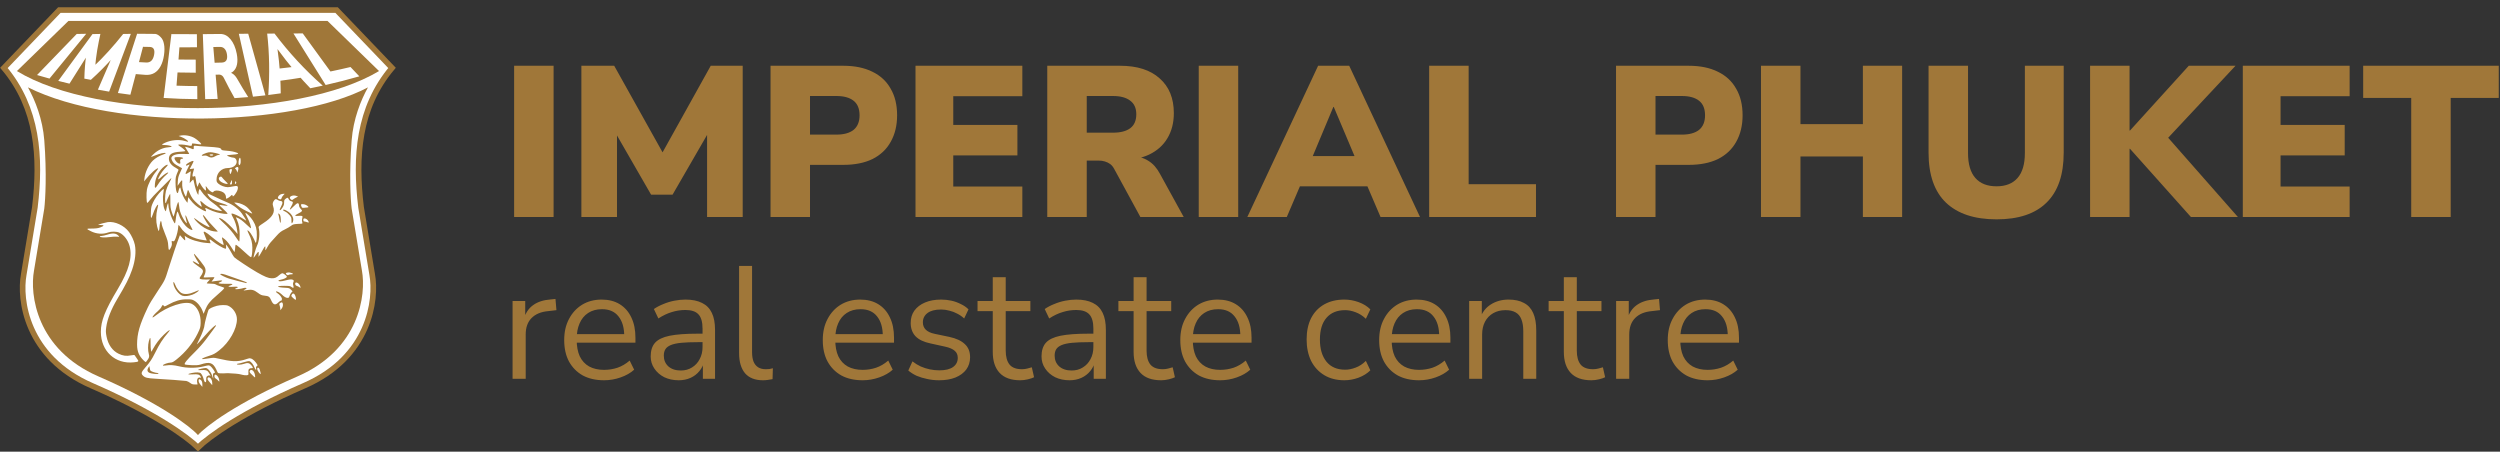
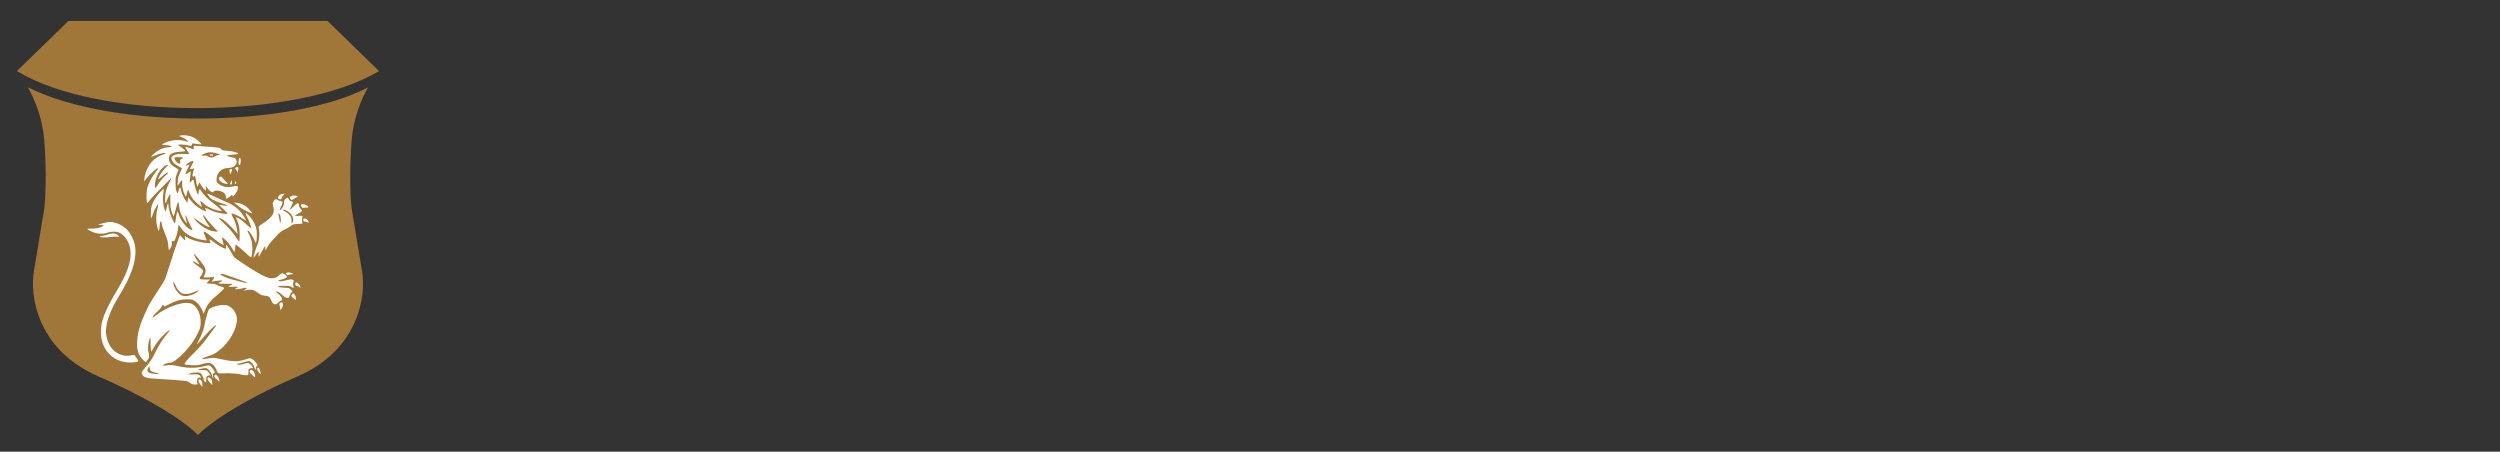
<svg xmlns="http://www.w3.org/2000/svg" width="6210" height="1122" viewBox="0 0 6210 1122" fill="none">
  <rect x="0" y="0" width="6210" height="1122" fill="#333333" stroke="none" />
-   <path d="M1277.1 539V163.34H1375.15V539H1277.1ZM1444.16 539V163.34H1525.69L1655.17 395.13H1636.52L1765.47 163.34H1844.87V539H1756.41V315.735H1767.6L1670.63 483.584H1617.34L1520.36 315.203H1532.62V539H1444.16ZM1914.03 539V163.34H2094.66C2123.08 163.34 2147.24 168.313 2167.13 178.26C2187.02 187.851 2202.12 201.883 2212.42 220.355C2223.08 238.472 2228.41 260.497 2228.41 286.429C2228.41 311.65 2223.08 333.675 2212.42 352.502C2202.12 370.974 2187.02 385.184 2167.13 395.13C2147.24 404.722 2123.08 409.517 2094.66 409.517H2012.07V539H1914.03ZM2012.07 334.385H2077.61C2096.08 334.385 2110.29 330.478 2120.24 322.663C2130.19 314.492 2135.16 302.414 2135.16 286.429C2135.16 270.088 2130.19 258.01 2120.24 250.195C2110.29 242.38 2096.08 238.472 2077.61 238.472H2012.07V334.385ZM2274.12 539V163.34H2539.48V239.005H2367.9V310.407H2527.22V386.072H2367.9V463.335H2539.48V539H2274.12ZM2601.42 539V163.34H2782.06C2824.69 163.34 2857.55 173.82 2880.64 194.778C2904.08 215.382 2915.81 244.156 2915.81 281.1C2915.81 304.901 2910.48 325.682 2899.82 343.444C2889.52 360.85 2874.42 374.349 2854.53 383.94C2834.99 393.176 2810.83 397.795 2782.06 397.795L2786.32 388.203H2811.9C2827.18 388.203 2840.67 391.933 2852.4 399.393C2864.12 406.498 2873.89 417.51 2881.7 432.43L2940.32 539H2832.68L2767.67 419.641C2764.83 414.313 2761.46 410.228 2757.55 407.386C2753.64 404.544 2749.2 402.413 2744.23 400.992C2739.61 399.571 2734.46 398.86 2728.78 398.86H2699.47V539H2601.42ZM2699.47 329.59H2764.48C2783.3 329.59 2797.69 325.86 2807.64 318.4C2817.58 310.94 2822.56 299.395 2822.56 283.764C2822.56 268.845 2817.58 257.655 2807.64 250.195C2797.69 242.38 2783.3 238.472 2764.48 238.472H2699.47V329.59ZM2977.65 539V163.34H3075.69V539H2977.65ZM3098.35 539L3274.19 163.34H3351.45L3527.29 539H3429.25L3385.02 435.627L3422.32 462.802H3202.79L3240.62 435.627L3196.39 539H3098.35ZM3312.02 265.647L3250.21 413.247L3235.29 387.67H3390.35L3375.43 413.247L3313.09 265.647H3312.02ZM3550.04 539V163.34H3648.09V457.474H3815.4V539H3550.04ZM4014.21 539V163.34H4194.84C4223.26 163.34 4247.42 168.313 4267.31 178.26C4287.2 187.851 4302.3 201.883 4312.6 220.355C4323.26 238.472 4328.59 260.497 4328.59 286.429C4328.59 311.65 4323.26 333.675 4312.6 352.502C4302.3 370.974 4287.2 385.184 4267.31 395.13C4247.42 404.722 4223.26 409.517 4194.84 409.517H4112.25V539H4014.21ZM4112.25 334.385H4177.79C4196.27 334.385 4210.47 330.478 4220.42 322.663C4230.37 314.492 4235.34 302.414 4235.34 286.429C4235.34 270.088 4230.37 258.01 4220.42 250.195C4210.47 242.38 4196.27 238.472 4177.79 238.472H4112.25V334.385ZM4374.3 539V163.34H4472.34V308.276H4627.4V163.34H4724.91V539H4627.4V388.736H4472.34V539H4374.3ZM4959.44 544.861C4904.73 544.861 4862.82 531.007 4833.69 503.299C4804.91 475.591 4790.53 434.206 4790.53 379.145V163.34H4888.57V380.21C4888.57 407.563 4894.61 428.167 4906.69 442.021C4918.77 455.875 4936.35 462.802 4959.44 462.802C4982.17 462.802 4999.58 455.875 5011.66 442.021C5023.74 428.167 5029.78 407.563 5029.78 380.21V163.34H5126.22V379.145C5126.22 434.206 5112.01 475.591 5083.59 503.299C5055.53 531.007 5014.15 544.861 4959.44 544.861ZM5191.79 539V163.34H5289.83V324.261H5290.9L5436.9 163.34H5553.06L5367.63 361.561V321.597L5558.92 539H5442.23L5290.9 369.553H5289.83V539H5191.79ZM5571.13 539V163.34H5836.49V239.005H5664.91V310.407H5824.24V386.072H5664.91V463.335H5836.49V539H5571.13ZM5989.49 539V243.268H5870.14V163.34H6206.9V243.268H6087.54V539H5989.49Z" fill="#A07739" />
-   <path d="M1273.22 941V747.742H1304.64V793.472H1300.66C1305.17 777.831 1312.99 766.034 1324.12 758.081C1335.25 749.863 1349.97 745.091 1368.26 743.766L1379.79 742.573L1382.18 770.408L1361.9 772.794C1343.87 774.385 1329.95 780.217 1320.14 790.291C1310.6 800.099 1305.83 813.619 1305.83 830.851V941H1273.22ZM1500.49 944.579C1480.08 944.579 1462.45 940.602 1447.61 932.649C1433.03 924.431 1421.63 912.899 1413.41 898.054C1405.46 883.208 1401.48 865.447 1401.48 844.769C1401.48 824.621 1405.46 807.125 1413.41 792.279C1421.36 777.168 1432.23 765.371 1446.02 756.888C1460.07 748.405 1476.24 744.163 1494.53 744.163C1512.03 744.163 1527 748.007 1539.46 755.695C1551.92 763.383 1561.47 774.252 1568.09 788.302C1574.99 802.353 1578.43 819.187 1578.43 838.804V851.131H1426.13V830.056H1556.96L1550.6 835.225C1550.6 814.017 1545.83 797.581 1536.28 785.917C1527 773.987 1513.35 768.022 1495.32 768.022C1481.8 768.022 1470.27 771.203 1460.73 777.566C1451.45 783.663 1444.43 792.279 1439.65 803.413C1434.88 814.282 1432.5 827.007 1432.5 841.588V843.973C1432.5 860.145 1435.01 873.797 1440.05 884.931C1445.35 896.066 1453.17 904.549 1463.51 910.381C1473.85 915.948 1486.18 918.732 1500.49 918.732C1511.89 918.732 1522.89 917.008 1533.5 913.562C1544.37 909.851 1554.57 903.886 1564.12 895.668L1575.25 918.334C1566.5 926.287 1555.37 932.649 1541.85 937.421C1528.33 942.193 1514.54 944.579 1500.49 944.579ZM1685.89 944.579C1672.63 944.579 1660.7 942.06 1650.1 937.024C1639.76 931.722 1631.54 924.564 1625.45 915.55C1619.35 906.537 1616.3 896.463 1616.3 885.329C1616.3 871.014 1619.88 859.747 1627.04 851.529C1634.46 843.311 1646.52 837.478 1663.22 834.032C1680.19 830.586 1703.25 828.863 1732.41 828.863H1750.31V849.938H1732.81C1716.64 849.938 1703.12 850.468 1692.25 851.529C1681.38 852.589 1672.77 854.445 1666.4 857.096C1660.04 859.747 1655.53 863.193 1652.88 867.435C1650.23 871.676 1648.91 876.978 1648.91 883.341C1648.91 894.21 1652.62 903.091 1660.04 909.983C1667.73 916.876 1678.07 920.322 1691.06 920.322C1701.66 920.322 1710.94 917.804 1718.89 912.767C1727.11 907.73 1733.47 900.837 1737.98 892.089C1742.75 883.341 1745.14 873.267 1745.14 861.868V816.536C1745.14 800.099 1741.82 788.302 1735.2 781.145C1728.57 773.722 1717.7 770.011 1702.59 770.011C1690.93 770.011 1679.66 771.734 1668.79 775.18C1657.92 778.361 1646.79 783.663 1635.39 791.086L1624.25 767.625C1631.15 762.853 1638.97 758.744 1647.71 755.297C1656.46 751.586 1665.61 748.803 1675.15 746.947C1684.7 745.091 1693.84 744.163 1702.59 744.163C1719.29 744.163 1733.08 746.947 1743.95 752.514C1754.81 757.816 1762.9 766.034 1768.2 777.168C1773.5 788.037 1776.16 802.088 1776.16 819.319V941H1745.93V896.066H1749.51C1747.39 906.139 1743.28 914.755 1737.19 921.913C1731.35 929.071 1724.06 934.638 1715.31 938.614C1706.57 942.591 1696.76 944.579 1685.89 944.579ZM1895.16 944.579C1875.54 944.579 1860.7 938.747 1850.62 927.082C1840.82 915.418 1835.91 898.717 1835.91 876.978V660.657H1868.12V874.592C1868.12 883.871 1869.31 891.691 1871.7 898.054C1874.35 904.416 1878.2 909.188 1883.23 912.369C1888.27 915.55 1894.5 917.141 1901.92 917.141C1905.1 917.141 1908.15 917.008 1911.07 916.743C1914.25 916.213 1917.16 915.55 1919.82 914.755L1919.02 941.795C1914.78 942.591 1910.67 943.253 1906.69 943.784C1902.98 944.314 1899.14 944.579 1895.16 944.579ZM2142.79 944.579C2122.38 944.579 2104.75 940.602 2089.9 932.649C2075.32 924.431 2063.92 912.899 2055.71 898.054C2047.75 883.208 2043.78 865.447 2043.78 844.769C2043.78 824.621 2047.75 807.125 2055.71 792.279C2063.66 777.168 2074.53 765.371 2088.31 756.888C2102.36 748.405 2118.54 744.163 2136.83 744.163C2154.32 744.163 2169.3 748.007 2181.76 755.695C2194.22 763.383 2203.76 774.252 2210.39 788.302C2217.28 802.353 2220.73 819.187 2220.73 838.804V851.131H2068.43V830.056H2199.26L2192.9 835.225C2192.9 814.017 2188.12 797.581 2178.58 785.917C2169.3 773.987 2155.65 768.022 2137.62 768.022C2124.1 768.022 2112.57 771.203 2103.03 777.566C2093.75 783.663 2086.72 792.279 2081.95 803.413C2077.18 814.282 2074.79 827.007 2074.79 841.588V843.973C2074.79 860.145 2077.31 873.797 2082.35 884.931C2087.65 896.066 2095.47 904.549 2105.81 910.381C2116.15 915.948 2128.48 918.732 2142.79 918.732C2154.19 918.732 2165.19 917.008 2175.8 913.562C2186.67 909.851 2196.87 903.886 2206.42 895.668L2217.55 918.334C2208.8 926.287 2197.67 932.649 2184.15 937.421C2170.63 942.193 2156.84 944.579 2142.79 944.579ZM2332.56 944.579C2322.49 944.579 2312.68 943.518 2303.13 941.398C2293.86 939.542 2285.11 936.891 2276.89 933.445C2268.94 929.733 2262.04 925.359 2256.21 920.322L2266.55 897.656C2272.91 902.693 2279.81 906.935 2287.23 910.381C2294.65 913.562 2302.21 915.948 2309.89 917.539C2317.58 919.129 2325.4 919.925 2333.36 919.925C2348.47 919.925 2359.87 917.141 2367.55 911.574C2375.24 906.007 2379.09 898.451 2379.09 888.908C2379.09 881.485 2376.57 875.653 2371.53 871.411C2366.49 866.905 2358.54 863.458 2347.67 861.072L2311.49 853.119C2294.78 849.673 2282.32 843.708 2274.11 835.225C2266.15 826.742 2262.18 815.74 2262.18 802.22C2262.18 790.291 2265.23 780.084 2271.32 771.601C2277.69 762.853 2286.57 756.093 2297.97 751.321C2309.36 746.549 2322.62 744.163 2337.73 744.163C2346.74 744.163 2355.36 745.091 2363.58 746.947C2371.8 748.803 2379.48 751.586 2386.64 755.297C2394.06 758.744 2400.43 763.118 2405.73 768.42L2394.99 791.086C2389.95 786.314 2384.26 782.338 2377.89 779.156C2371.53 775.71 2364.9 773.192 2358.01 771.601C2351.38 769.745 2344.62 768.818 2337.73 768.818C2322.88 768.818 2311.62 771.734 2303.93 777.566C2296.24 783.398 2292.4 791.086 2292.4 800.63C2292.4 808.052 2294.78 814.15 2299.56 818.921C2304.33 823.693 2311.75 827.14 2321.82 829.26L2358.01 836.816C2375.24 840.527 2388.1 846.492 2396.58 854.71C2405.33 862.663 2409.7 873.532 2409.7 887.317C2409.7 898.982 2406.52 909.188 2400.16 917.936C2393.8 926.42 2384.79 933.047 2373.12 937.819C2361.72 942.325 2348.2 944.579 2332.56 944.579ZM2534.39 944.579C2511.59 944.579 2494.5 938.482 2483.1 926.287C2471.7 914.092 2466 896.728 2466 874.195V772.794H2428.22V747.742H2466V688.492H2498.21V747.742H2559.44V772.794H2498.21V871.014C2498.21 886.124 2501.39 897.656 2507.75 905.609C2514.11 913.297 2524.45 917.141 2538.77 917.141C2543.01 917.141 2547.25 916.611 2551.49 915.55C2555.73 914.49 2559.58 913.43 2563.02 912.369L2568.59 937.024C2565.14 938.879 2560.11 940.602 2553.48 942.193C2546.85 943.784 2540.49 944.579 2534.39 944.579ZM2656.71 944.579C2643.46 944.579 2631.53 942.06 2620.93 937.024C2610.59 931.722 2602.37 924.564 2596.27 915.55C2590.17 906.537 2587.13 896.463 2587.13 885.329C2587.13 871.014 2590.7 859.747 2597.86 851.529C2605.28 843.311 2617.35 837.478 2634.05 834.032C2651.01 830.586 2674.08 828.863 2703.24 828.863H2721.13V849.938H2703.64C2687.47 849.938 2673.95 850.468 2663.08 851.529C2652.21 852.589 2643.59 854.445 2637.23 857.096C2630.87 859.747 2626.36 863.193 2623.71 867.435C2621.06 871.676 2619.73 876.978 2619.73 883.341C2619.73 894.21 2623.44 903.091 2630.87 909.983C2638.55 916.876 2648.89 920.322 2661.88 920.322C2672.49 920.322 2681.77 917.804 2689.72 912.767C2697.94 907.73 2704.3 900.837 2708.81 892.089C2713.58 883.341 2715.96 873.267 2715.96 861.868V816.536C2715.96 800.099 2712.65 788.302 2706.02 781.145C2699.39 773.722 2688.53 770.011 2673.42 770.011C2661.75 770.011 2650.48 771.734 2639.61 775.18C2628.75 778.361 2617.61 783.663 2606.21 791.086L2595.08 767.625C2601.97 762.853 2609.79 758.744 2618.54 755.297C2627.29 751.586 2636.43 748.803 2645.98 746.947C2655.52 745.091 2664.67 744.163 2673.42 744.163C2690.12 744.163 2703.9 746.947 2714.77 752.514C2725.64 757.816 2733.73 766.034 2739.03 777.168C2744.33 788.037 2746.98 802.088 2746.98 819.319V941H2716.76V896.066H2720.34C2718.22 906.139 2714.11 914.755 2708.01 921.913C2702.18 929.071 2694.89 934.638 2686.14 938.614C2677.39 942.591 2667.58 944.579 2656.71 944.579ZM2884.28 944.579C2861.48 944.579 2844.38 938.482 2832.98 926.287C2821.58 914.092 2815.88 896.728 2815.88 874.195V772.794H2778.11V747.742H2815.88V688.492H2848.09V747.742H2909.33V772.794H2848.09V871.014C2848.09 886.124 2851.27 897.656 2857.64 905.609C2864 913.297 2874.34 917.141 2888.65 917.141C2892.89 917.141 2897.14 916.611 2901.38 915.55C2905.62 914.49 2909.46 913.43 2912.91 912.369L2918.48 937.024C2915.03 938.879 2909.99 940.602 2903.37 942.193C2896.74 943.784 2890.38 944.579 2884.28 944.579ZM3030.9 944.579C3010.49 944.579 2992.86 940.602 2978.01 932.649C2963.43 924.431 2952.04 912.899 2943.82 898.054C2935.86 883.208 2931.89 865.447 2931.89 844.769C2931.89 824.621 2935.86 807.125 2943.82 792.279C2951.77 777.168 2962.64 765.371 2976.42 756.888C2990.47 748.405 3006.65 744.163 3024.94 744.163C3042.43 744.163 3057.41 748.007 3069.87 755.695C3082.33 763.383 3091.88 774.252 3098.5 788.302C3105.4 802.353 3108.84 819.187 3108.84 838.804V851.131H2956.54V830.056H3087.37L3081.01 835.225C3081.01 814.017 3076.23 797.581 3066.69 785.917C3057.41 773.987 3043.76 768.022 3025.73 768.022C3012.21 768.022 3000.68 771.203 2991.14 777.566C2981.86 783.663 2974.83 792.279 2970.06 803.413C2965.29 814.282 2962.9 827.007 2962.9 841.588V843.973C2962.9 860.145 2965.42 873.797 2970.46 884.931C2975.76 896.066 2983.58 904.549 2993.92 910.381C3004.26 915.948 3016.59 918.732 3030.9 918.732C3042.3 918.732 3053.3 917.008 3063.91 913.562C3074.78 909.851 3084.98 903.886 3094.53 895.668L3105.66 918.334C3096.91 926.287 3085.78 932.649 3072.26 937.421C3058.74 942.193 3044.95 944.579 3030.9 944.579ZM3339.5 944.579C3320.15 944.579 3303.45 940.337 3289.4 931.854C3275.35 923.371 3264.48 911.574 3256.79 896.463C3249.37 881.087 3245.66 863.326 3245.66 843.178C3245.66 822.765 3249.37 805.136 3256.79 790.291C3264.48 775.445 3275.35 764.046 3289.4 756.093C3303.45 748.14 3320.15 744.163 3339.5 744.163C3351.43 744.163 3363.23 746.284 3374.89 750.526C3386.56 754.767 3396.24 760.732 3403.92 768.42L3392.79 791.881C3385.1 784.458 3376.62 779.024 3367.34 775.578C3358.33 772.131 3349.71 770.408 3341.49 770.408C3321.34 770.408 3305.84 776.771 3294.97 789.495C3284.1 801.955 3278.66 819.982 3278.66 843.576C3278.66 866.639 3284.1 884.931 3294.97 898.451C3305.84 911.706 3321.34 918.334 3341.49 918.334C3349.71 918.334 3358.33 916.611 3367.34 913.165C3376.62 909.718 3385.1 904.151 3392.79 896.463L3403.92 919.925C3396.24 927.612 3386.43 933.71 3374.5 938.216C3362.83 942.458 3351.17 944.579 3339.5 944.579ZM3524.86 944.579C3504.45 944.579 3486.82 940.602 3471.97 932.649C3457.39 924.431 3445.99 912.899 3437.77 898.054C3429.82 883.208 3425.84 865.447 3425.84 844.769C3425.84 824.621 3429.82 807.125 3437.77 792.279C3445.73 777.168 3456.6 765.371 3470.38 756.888C3484.43 748.405 3500.6 744.163 3518.89 744.163C3536.39 744.163 3551.37 748.007 3563.83 755.695C3576.29 763.383 3585.83 774.252 3592.46 788.302C3599.35 802.353 3602.8 819.187 3602.8 838.804V851.131H3450.5V830.056H3581.32L3574.96 835.225C3574.96 814.017 3570.19 797.581 3560.65 785.917C3551.37 773.987 3537.72 768.022 3519.69 768.022C3506.17 768.022 3494.64 771.203 3485.09 777.566C3475.81 783.663 3468.79 792.279 3464.02 803.413C3459.25 814.282 3456.86 827.007 3456.86 841.588V843.973C3456.86 860.145 3459.38 873.797 3464.42 884.931C3469.72 896.066 3477.54 904.549 3487.88 910.381C3498.22 915.948 3510.54 918.732 3524.86 918.732C3536.26 918.732 3547.26 917.008 3557.86 913.562C3568.73 909.851 3578.94 903.886 3588.48 895.668L3599.62 918.334C3590.87 926.287 3579.73 932.649 3566.21 937.421C3552.69 942.193 3538.91 944.579 3524.86 944.579ZM3649.41 941V747.742H3680.83V790.688H3676.45C3682.02 775.313 3691.03 763.781 3703.49 756.093C3716.22 748.14 3730.8 744.163 3747.23 744.163C3762.61 744.163 3775.34 746.947 3785.41 752.514C3795.75 757.816 3803.44 766.167 3808.47 777.566C3813.51 788.965 3816.03 803.281 3816.03 820.512V941H3783.82V822.5C3783.82 810.571 3782.23 800.762 3779.05 793.074C3776.13 785.386 3771.36 779.687 3764.73 775.975C3758.37 772.264 3750.02 770.408 3739.68 770.408C3728.01 770.408 3717.81 772.927 3709.06 777.964C3700.31 783 3693.55 790.026 3688.78 799.039C3684.01 808.052 3681.62 818.656 3681.62 830.851V941H3649.41ZM3952.96 944.579C3930.16 944.579 3913.07 938.482 3901.67 926.287C3890.27 914.092 3884.57 896.728 3884.57 874.195V772.794H3846.79V747.742H3884.57V688.492H3916.78V747.742H3978.01V772.794H3916.78V871.014C3916.78 886.124 3919.96 897.656 3926.32 905.609C3932.68 913.297 3943.02 917.141 3957.34 917.141C3961.58 917.141 3965.82 916.611 3970.06 915.55C3974.3 914.49 3978.15 913.43 3981.59 912.369L3987.16 937.024C3983.71 938.879 3978.68 940.602 3972.05 942.193C3965.42 943.784 3959.06 944.579 3952.96 944.579ZM4014.44 941V747.742H4045.86V793.472H4041.88C4046.39 777.831 4054.21 766.034 4065.34 758.081C4076.48 749.863 4091.19 745.091 4109.48 743.766L4121.01 742.573L4123.4 770.408L4103.12 772.794C4085.09 774.385 4071.17 780.217 4061.37 790.291C4051.82 800.099 4047.05 813.619 4047.05 830.851V941H4014.44ZM4241.72 944.579C4221.3 944.579 4203.67 940.602 4188.83 932.649C4174.25 924.431 4162.85 912.899 4154.63 898.054C4146.68 883.208 4142.7 865.447 4142.7 844.769C4142.7 824.621 4146.68 807.125 4154.63 792.279C4162.58 777.168 4173.45 765.371 4187.24 756.888C4201.29 748.405 4217.46 744.163 4235.75 744.163C4253.25 744.163 4268.23 748.007 4280.69 755.695C4293.14 763.383 4302.69 774.252 4309.32 788.302C4316.21 802.353 4319.65 819.187 4319.65 838.804V851.131H4167.35V830.056H4298.18L4291.82 835.225C4291.82 814.017 4287.05 797.581 4277.5 785.917C4268.23 773.987 4254.57 768.022 4236.55 768.022C4223.03 768.022 4211.49 771.203 4201.95 777.566C4192.67 783.663 4185.65 792.279 4180.87 803.413C4176.1 814.282 4173.72 827.007 4173.72 841.588V843.973C4173.72 860.145 4176.24 873.797 4181.27 884.931C4186.57 896.066 4194.4 904.549 4204.73 910.381C4215.07 915.948 4227.4 918.732 4241.72 918.732C4253.11 918.732 4264.12 917.008 4274.72 913.562C4285.59 909.851 4295.8 903.886 4305.34 895.668L4316.47 918.334C4307.73 926.287 4296.59 932.649 4283.07 937.421C4269.55 942.193 4255.77 944.579 4241.72 944.579Z" fill="#A07739" />
-   <path d="M836.088 25L973.8 168.678C890.105 267.857 881.779 390.242 896.896 514.978L896.914 515.128L896.938 515.278L924.466 681.551L924.487 681.676C935.935 743.783 918.792 887.02 755.859 957.947C601.059 1025.33 519.289 1084.62 491.75 1111.6C464.211 1084.62 382.441 1025.33 227.641 957.947C64.708 887.02 47.565 743.783 59.013 681.676L59.034 681.551L86.561 515.278L86.586 515.128L86.605 514.978C101.721 390.241 93.394 267.857 9.699 168.678L147.412 25H836.088Z" fill="white" stroke="#A07739" stroke-width="14" />
  <path fill-rule="evenodd" clip-rule="evenodd" d="M170 52H491.5H492H813.5L941.5 176.5C739 298 244.5 300.5 42 176.5L170 52ZM69.447 217C87.458 249.417 105.912 295.605 110 348.5C116.4 431.3 112.667 496 110 518L84.5 672C73.5 731.667 90.1 867.8 244.5 935C397.522 1001.6 472.489 1059.29 491.5 1080.44C491.584 1080.53 491.668 1080.62 491.75 1080.72C491.832 1080.62 491.916 1080.53 492 1080.44C511.011 1059.29 585.978 1001.6 739 935C893.4 867.8 910 731.667 899 672L873.5 518C870.833 496 867.1 431.3 873.5 348.5C877.589 295.605 896.042 249.417 914.053 217C727 316 285 324.5 69.447 217Z" fill="#A07739" />
  <path fill-rule="evenodd" clip-rule="evenodd" d="M447.62 336.909L443.67 337.77L448.983 339.622C458.642 342.99 471.119 352.06 466.096 352.06C465.465 352.06 461.939 351.148 458.259 350.033C444.568 345.887 424.195 347.863 409.64 354.748C400.652 359.001 400.487 360.225 408.896 360.234C416.774 360.242 426.354 362.413 426.354 364.19C426.354 364.803 422.213 365.607 417.154 365.979C405.07 366.865 392.575 372.6 382.352 381.953C378.016 385.92 374.706 389.403 374.995 389.693C375.285 389.981 379.753 388.434 384.924 386.252C390.095 384.07 397.918 381.553 402.308 380.656C413.204 378.432 415.044 380.774 404.906 383.966C396.251 386.689 385.578 393.06 379.464 399.153C369.02 409.559 360.272 428.236 358.755 443.367L358.018 450.732L361.157 446.649C372.423 431.994 390.378 415.941 392.799 418.359C393.225 418.785 391.219 421.956 388.339 425.405C377.16 438.799 368.021 456.483 365.053 470.466C363.216 479.122 363.688 503.409 365.704 503.97C366.453 504.179 369.501 500.962 372.476 496.822C375.451 492.68 385.571 481.811 394.964 472.667C404.358 463.522 415.028 452.825 418.675 448.894C422.324 444.964 425.554 441.994 425.857 442.295C426.158 442.597 423.659 447.996 420.305 454.294C416.95 460.591 413.269 469.715 412.122 474.57C409.766 484.551 409.26 504.491 411.362 504.491C412.111 504.491 412.725 503.708 412.725 502.752C412.725 500.838 421.822 481.354 422.715 481.354C423.02 481.354 423.233 489.163 423.187 498.707C423.112 514.15 423.516 517.309 426.872 527.415C428.945 533.661 430.913 538.499 431.244 538.169C431.577 537.838 432.772 533.952 433.902 529.535C437.969 513.641 441.762 501.769 442.773 501.769C443.34 501.769 444.221 505.597 444.728 510.275C446.006 522.049 447.777 528.335 452.487 537.835C456.796 546.526 463.017 555.437 464.053 554.403C464.396 554.06 463.678 550.347 462.457 546.152C459 534.278 460.445 530.558 464.366 541.238C466.153 546.103 469.984 554.495 472.88 559.887C475.777 565.278 478.145 570.025 478.145 570.435C478.145 572.56 472.983 570.624 467.054 566.279C458.42 559.949 448.796 546.414 445.194 535.534C443.63 530.811 441.902 526.448 441.352 525.838C440.041 524.385 437.638 534.12 436.457 545.661C435.941 550.713 434.961 554.848 434.281 554.848C433.599 554.848 430.647 549.796 427.72 543.619C422.722 533.081 418.228 516.198 418.136 507.61C418.07 501.641 415.606 506.92 413.874 516.741C413.082 521.231 412.017 524.906 411.51 524.906C411.002 524.906 409.471 521.997 408.11 518.441C404.873 509.996 403.688 489.353 405.82 478.533C406.724 473.95 407.15 469.889 406.769 469.508C406.386 469.127 403.992 470.87 401.448 473.383C392.506 482.213 384.738 493.023 380.076 503.13C376.044 511.869 375.285 515.142 374.804 525.887C374.023 543.306 375.363 545.696 379.214 533.752C383.837 519.413 390.862 506.607 392.912 508.778C393.16 509.039 392.172 513.848 390.715 519.462C387.382 532.311 387.215 550.061 390.309 562.539C391.579 567.665 392.955 572.432 393.367 573.131C394.519 575.09 396.166 569.755 396.281 563.694C396.338 560.7 397.076 555.8 397.921 552.806C399.23 548.164 399.616 547.764 400.543 550.084C401.141 551.581 401.673 554.567 401.726 556.72C401.778 558.872 405.314 569.284 409.583 579.857C416.334 596.578 417.416 600.528 417.896 610.213C418.527 622.931 420.221 623.88 424.83 614.09C426.779 609.949 427.354 606.75 426.783 603.235C426.008 598.466 426.12 598.289 429.362 599.102C432.412 599.866 433.054 599.247 435.788 592.9C439.168 585.056 442.649 570.141 442.686 563.354C442.698 560.92 443.168 558.932 443.731 558.933C444.294 558.935 446.487 561.676 448.607 565.025C459.086 581.59 480.37 593.208 506.118 596.42L513.67 597.364L510.76 590.055C509.162 586.036 507.283 581.285 506.59 579.496C503.602 571.803 510.324 575.05 527.066 589.388C538.685 599.338 554.9 610.033 555.527 608.159C555.734 607.541 554.734 603.283 553.304 598.697C551.876 594.114 551.014 590.054 551.392 589.677C551.769 589.3 555.07 591.511 558.727 594.591C564.552 599.495 571.153 608.164 579.764 622.217L582.265 626.3L583.225 622.897C583.751 621.026 584.243 616.891 584.318 613.71C584.393 610.527 585.122 607.926 585.94 607.926C587.376 607.926 603.013 621.249 616.011 633.548C619.5 636.85 622.957 639.18 623.691 638.725C625.558 637.574 626.93 627.22 626.844 614.923C626.762 603.291 624.217 593.327 618.374 581.767C613.197 571.521 613.405 569.646 619.108 575.166C623.147 579.075 631.234 593.298 634.253 601.802C635.947 606.575 637.817 597.692 637.979 584.109C638.153 569.356 635.731 560.347 628.282 548.043C623.271 539.766 611.234 527.651 609.623 529.261C609.225 529.657 611.343 534.505 614.327 540.033C619.508 549.631 624.746 565.422 623.246 566.922C622.856 567.312 618.107 563.335 612.695 558.085C602.828 548.515 594.552 542.461 588.877 540.663L585.837 539.7L588.533 545.978C593.568 557.707 595.357 567.671 595.357 583.965C595.357 593.113 594.808 599.76 594.053 599.76C593.336 599.76 589.778 595.155 586.145 589.527C577.92 576.781 566.57 563.814 552.815 551.445C541.474 541.249 541.429 538.307 552.711 544.837C559.324 548.665 575.663 564.061 584.998 575.262L590.1 581.387L589.187 573.27C587.97 562.462 583.732 548.949 578.871 540.391C574.74 533.117 574.011 530.35 576.224 530.35C579.878 530.35 593.843 536.748 601.76 542.049C606.683 545.345 610.952 548.043 611.246 548.043C612.462 548.043 606.843 538.603 600.528 530.037C591.915 518.351 579.063 508.749 563.386 502.285C556.608 499.489 543.126 493.344 533.426 488.629C523.727 483.913 515.53 480.316 515.212 480.633C514.894 480.951 515.937 483.317 517.53 485.89C522.355 493.685 533.002 499.834 550.04 504.662C565.934 509.167 570.397 512.296 558.899 510.874C555.339 510.434 550.278 509.665 547.655 509.166C543.043 508.288 543.255 508.605 554.129 518.734C560.314 524.495 565.373 529.831 565.373 530.593C565.373 532.499 550.914 530.841 538.114 527.466C532.492 525.984 523.677 522.645 518.526 520.046C508.834 515.156 508.535 515.262 511.529 522.524C513.061 526.241 509.833 525.445 499.271 519.5C488.337 513.347 480.821 506.83 473.028 496.751L467.57 489.69L466.618 496.751L465.666 503.81L462.337 499.727C457.16 493.38 451.225 480.686 449.457 472.186C448.029 465.315 447.654 464.734 446.061 466.91C445.075 468.256 443.859 471.781 443.358 474.744C442.826 477.881 441.795 479.916 440.887 479.613C438.027 478.662 436.104 468.573 436.032 454.134C435.959 439.662 436.05 439.268 443.46 422.151C443.783 421.402 440.527 418.906 436.223 416.604C425.486 410.858 419.539 402.946 419.539 394.402C419.539 382.869 427.446 377.966 447.82 376.867C454.753 376.492 460.427 375.721 460.427 375.152C460.427 373.739 452.078 366.526 446.921 363.484C444.605 362.118 442.709 360.52 442.709 359.932C442.709 358.167 456.434 358.767 465.651 360.938C475.111 363.164 476.782 362.817 476.782 358.629C476.782 355.635 476.188 355.642 494.841 358.444C497.653 358.868 499.952 358.646 499.952 357.954C499.952 356.04 490.453 347.38 483.938 343.355C473.806 337.096 458.906 334.453 447.62 336.909ZM481.446 363.415C480.997 364.584 480.95 366.058 481.341 366.691C481.734 367.323 481.559 368.641 480.954 369.618C480.067 371.053 479.242 371.068 476.677 369.697C473.548 368.024 460.16 364.122 459.57 364.712C459.404 364.878 461.676 368.67 464.618 373.138C467.561 377.607 469.968 381.686 469.968 382.203C469.968 382.722 464.275 382.805 457.316 382.391C442.157 381.487 430.383 384.196 426.99 389.365C425.086 392.266 425.097 393.101 427.102 398.105C429.549 404.21 434.293 408.352 445.094 413.815C449.029 415.805 452.25 417.643 452.25 417.899C452.25 418.155 450.002 423.198 447.256 429.104C443.158 437.915 442.157 441.798 441.683 450.732L441.106 461.62L446.061 454.434C448.785 450.481 451.525 447.562 452.149 447.947C452.772 448.332 452.98 451.325 452.611 454.597C452.242 457.869 452.627 463.746 453.467 467.657C455.195 475.706 460.245 488.159 461.781 488.159C462.341 488.159 463.522 484.484 464.407 479.993C465.292 475.502 466.517 471.827 467.127 471.827C467.739 471.827 469.538 475.348 471.126 479.653C472.713 483.958 476.335 490.526 479.176 494.25C484.194 500.829 499.862 514.561 501.026 513.4C501.344 513.082 500.53 510.015 499.219 506.584C497.906 503.154 497.241 499.94 497.74 499.442C498.239 498.944 501.24 501.048 504.41 504.118C514.05 513.454 530.031 521.072 544.902 523.42L551.964 524.534L544.699 517.125C540.702 513.05 534.06 507.491 529.937 504.771C520.215 498.356 505.574 483.828 500.313 475.375C496.425 469.127 496.075 468.89 494.653 471.543C493.819 473.098 493.118 476.708 493.094 479.563C493.053 484.464 492.936 484.606 491.017 482.069C488.713 479.027 484.287 464.939 482.229 454.104C481.471 450.118 480.537 446.541 480.152 446.158C479.767 445.772 477.588 447.563 475.31 450.137L471.167 454.815L471.914 443.927C472.326 437.939 473.072 431.221 473.574 428.998C474.479 424.998 474.456 424.979 471.205 427.089C459.137 434.925 458.525 434.243 465.305 420.501C468.181 414.671 470.781 409.392 471.084 408.768C471.387 408.145 469.668 408.649 467.266 409.89C462.579 412.31 461.295 412.092 462.457 409.071C463.409 406.594 475.721 399.695 479.191 399.695C481.629 399.695 481.378 400.649 476.506 409.933L471.133 420.173L476.683 419.287C479.736 418.799 482.227 418.631 482.219 418.915C482.211 419.198 481.291 422.435 480.175 426.11C477.341 435.437 477.464 439.72 480.53 438.528C481.842 438.017 483.506 437.493 484.228 437.361C484.949 437.229 486.05 441.594 486.675 447.061C487.299 452.528 488.461 458.653 489.26 460.671L490.713 464.342L492.617 459C493.665 456.061 494.781 453.399 495.097 453.084C495.415 452.768 497.008 455.171 498.641 458.426C501.634 464.391 509.081 473.188 511.139 473.188C511.751 473.188 511.859 470.738 511.379 467.744C510.899 464.75 510.811 462.3 511.181 462.3C511.553 462.3 513.419 464.659 515.33 467.543C517.241 470.425 520.952 474.05 523.579 475.597C528.281 478.368 528.388 478.371 530.719 475.799C533.671 472.542 540.741 472.392 549.581 475.4C556.758 477.841 561.27 483.419 561.279 489.86C561.281 491.918 561.621 493.603 562.034 493.603C563.86 493.603 570.38 489.545 572.742 486.937C575.829 483.532 577.639 483.27 577.639 486.231C577.639 492.562 588.947 478.035 590.515 469.69C591.981 461.884 589.881 460.664 579.002 463.013C574.13 464.065 568.261 464.949 565.962 464.975C558.752 465.056 547.622 460.946 542.591 456.343C538.285 452.402 537.772 451.208 537.889 445.387C538.211 429.417 550.253 417.446 566.054 417.388C577.544 417.345 586.388 411.746 587.759 403.648C588.813 397.425 584.692 391.529 579.29 391.529C575.168 391.529 564.01 387.565 564.01 386.101C564.01 385.565 569.511 384.771 576.234 384.336C590.745 383.397 594.875 381.853 589.007 379.56C581.803 376.744 574.224 375.265 562.309 374.35C552.553 373.6 550.299 373.002 549.658 370.985C548.406 367.044 543.059 366.041 514.041 364.303C501.419 363.547 489.106 362.56 486.679 362.11C483.397 361.5 482.053 361.836 481.446 363.415ZM512.9 379.813C501.112 383.517 496.845 388.192 506.686 386.621C510.828 385.958 513.125 386.422 516.729 388.646C522.799 392.393 527.973 392.232 534.707 388.091C537.705 386.247 541.539 384.735 543.225 384.731C549.597 384.716 545.905 382.499 535.729 380.228C523.555 377.512 520.407 377.455 512.9 379.813ZM520.737 385.064C521.049 386 523.043 386.765 525.166 386.765C527.29 386.765 529.284 386 529.596 385.064C529.982 383.91 528.559 383.363 525.166 383.363C521.774 383.363 520.351 383.91 520.737 385.064ZM434.078 391.075C430.905 394.243 440.305 406.5 445.907 406.5C448.09 406.5 448.365 405.82 447.644 402.222C446.677 397.39 448.557 394.251 452.416 394.251C455.976 394.251 455.624 392.02 451.909 391.025C447.755 389.915 435.205 389.949 434.078 391.075ZM594.822 392.653C592.637 396.185 591.668 406.525 593.313 408.771C594.868 410.894 595.117 410.851 596.54 408.195C599.304 403.039 597.65 388.084 594.822 392.653ZM408.143 413.155C395.319 423.332 386.743 439.215 384.915 456.176C383.554 468.822 385.542 469.637 391.901 459.038C397.251 450.114 405.721 440.278 414.153 433.193C416.555 431.176 418.191 429.198 417.792 428.799C416.42 427.429 408.102 432.708 400.863 439.546C396.875 443.31 393.33 446.11 392.985 445.764C391.245 444.028 401.316 427.147 408.632 419.541C413.132 414.86 416.813 410.625 416.813 410.127C416.813 408.065 412.785 409.472 408.143 413.155ZM585.381 416.629C583.144 418.323 583.115 418.627 585.089 419.73C586.292 420.402 587.764 422.753 588.36 424.955L589.445 428.956L591.162 423.796C593.868 415.67 591.131 412.277 585.381 416.629ZM570.275 421.258C569.248 422.916 570.973 432.358 572.302 432.358C573.278 432.358 576.248 423.954 576.268 421.13C576.279 419.727 571.154 419.837 570.275 421.258ZM546.633 439.218C542.609 440.817 542.619 445.966 546.652 449.749C550.532 453.39 558.722 456.856 563.44 456.856C566.92 456.856 566.813 456.628 560.417 450.321C556.771 446.726 552.868 442.483 551.744 440.892C550.126 438.603 549.06 438.253 546.633 439.218ZM573.432 451.753C572.47 454.186 571.439 456.634 571.141 457.197C570.842 457.759 571.875 458.217 573.437 458.217C575.842 458.217 576.276 457.383 576.276 452.773C576.276 449.779 576.03 447.329 575.728 447.329C575.427 447.329 574.393 449.319 573.432 451.753ZM584.454 451.028C584.454 451.866 584.082 453.519 583.627 454.703C583.171 455.89 583.496 456.856 584.35 456.856C586.641 456.856 587.782 452.83 585.998 451.049C584.871 449.923 584.454 449.919 584.454 451.028ZM695.967 483.445C691.64 485.791 687.982 491.985 692.125 493.847C697.859 496.425 698.538 495.382 699.431 491.902C699.864 490.217 701.795 487.155 703.722 485.097L707.228 481.354L703.424 481.409C701.333 481.439 697.976 482.354 695.967 483.445ZM723.813 486.84C720.151 488.31 717.585 491.959 723.531 496.087C726.598 498.215 727.715 494.778 732.963 492.105L740.409 488.311L736.622 486.874C732.126 485.168 728.009 485.157 723.813 486.84ZM709.503 493.76C706.334 496.121 705.755 497.549 705.755 503.01C705.755 507.952 704.765 510.961 701.538 515.827C697.521 521.882 694.851 523.851 694.851 520.76C694.851 519.978 696.384 516.461 698.258 512.945C703.404 503.296 702.496 499.047 695.291 499.047C694.156 499.047 691.354 497.715 689.064 496.087C685.523 494.079 683.906 494.222 681.707 496.831C677.388 501.847 676.39 506.675 678.482 512.451C684.025 527.758 677.006 539.587 653.321 554.848C643.837 560.958 641.837 562.833 642.43 565.055C645.982 578.359 644.079 599.239 638.275 610.678C635.498 616.148 629.041 639.293 630.018 640.269C630.217 640.467 632.627 637.253 635.372 633.125C641.625 623.719 643.666 623.421 642.497 632.084C641.676 638.15 641.755 638.381 643.778 635.827C644.964 634.329 648.471 628.359 651.574 622.557C654.676 616.755 657.777 612.009 658.464 612.009C659.151 612.009 659.463 614.153 659.156 616.773C658.849 619.393 658.937 621.535 659.348 621.533C659.76 621.531 661.802 618.271 663.885 614.288C665.971 610.304 669.651 604.875 672.063 602.222C674.477 599.57 680.933 592.425 686.411 586.345C694.705 577.138 698.121 574.457 706.854 570.299C712.621 567.554 719.764 563.414 722.727 561.099C727.467 557.395 729.437 556.807 739.082 556.209C739.082 556.209 747.324 555.964 750.05 555.528C752.776 555.092 750.05 551.009 750.05 548.287C750.05 545.565 750.764 541.499 751.379 539.323C752.37 535.813 747.686 535.717 742.665 536.188C730.869 537.176 730.425 535.547 741.059 530.295C749.619 526.067 752.094 523.789 748.536 520.655C747.403 519.406 744.535 516.532 743.235 512.902C742.665 509.499 742.665 504.756 739.519 504.756C737.784 504.735 733.93 507.851 729.117 512.902C724.623 517.618 720.567 521.096 720.104 520.634C719.639 520.171 721.127 516.628 723.411 512.762C728.724 503.764 728.75 500.985 723.531 499.944C720.88 499.414 718.769 497.725 717.363 495.01C714.851 490.158 714.427 490.092 709.503 493.76ZM583.99 505.324C594.263 514.29 600.123 518.196 612.634 524.419C620.373 528.267 626.705 530.928 626.705 530.332C626.705 528.888 617.777 518.274 613.258 514.345C607.411 509.26 596.396 504.483 588.46 503.589C581.092 502.76 581.064 502.771 583.99 505.324ZM748.005 510.86C750.05 518.005 751.82 516.315 759.986 515.674C766.135 515.192 766.952 514.815 765.537 513.113C763.06 510.132 756.779 507.213 752.844 507.213C750.093 507.213 746.643 506.096 748.005 510.86ZM703.029 521.977C703.029 522.613 705.538 524.261 708.604 525.642C711.671 527.023 716.425 530.89 719.167 534.235C723.612 539.656 724.135 541.108 723.977 547.583C723.781 555.655 725.036 556.854 727.491 550.936C729.914 545.095 727.936 537.577 722.352 531.406C715.742 524.099 703.029 517.895 703.029 521.977ZM691.449 532.546C692.067 533.958 693.198 539.248 693.963 544.3C694.729 549.352 695.854 553.487 696.466 553.487C698.216 553.487 697.721 538.197 695.853 534.54C693.773 530.47 689.746 528.646 691.449 532.546ZM504.041 535.153C504.041 537.255 512.602 552.271 516.821 557.57C519.505 560.938 521.148 563.882 520.474 564.112C517.845 565.009 497.179 553.009 486.664 544.481C478.448 537.818 481.922 544.307 491.476 553.469C501.39 562.978 512.51 569.606 524.392 573.092C531.375 575.139 540.84 576.022 540.84 574.626C540.84 574.276 536.066 569.183 530.23 563.309C524.395 557.435 516.61 548.535 512.931 543.531C507.084 535.579 504.041 532.711 504.041 535.153ZM753.457 545.565C753.457 551.774 754.967 549.193 760.272 551.009C763.242 552.025 766.528 553.138 766.804 552.862C767.723 551.945 765.268 547.273 762.316 544.884C758.745 541.996 753.457 541.482 753.457 545.565ZM267.573 551.757C262.365 552.499 244.925 557.274 243.982 558.217C243.589 558.609 246.487 558.931 250.423 558.931C259.609 558.931 259.09 561.257 249.079 564.946C243.6 566.966 238.217 567.689 228.364 567.725C213.712 567.782 213.557 568.227 226.003 574.474C239.634 581.316 255.444 582.394 268.936 577.399C276.677 574.534 289.519 574.767 296.423 577.897C307.748 583.032 318.208 596.792 321.989 611.525C329.166 639.498 320.31 671.544 292.582 717.93C260.743 771.196 250.536 797.04 250.536 824.385C250.536 872.12 286.126 905.009 332.355 899.991C345.216 898.596 345.723 897.978 340.076 890.59C337.46 887.166 335.719 883.771 334.768 882.72C333.675 881.512 332.2 881.455 325.087 882.795C313.591 884.961 305.349 883.844 294.579 878.657C279.213 871.258 268.651 856.21 264.69 836.084C262.697 825.954 262.569 822.359 263.861 812.72C266.55 792.651 275.975 768.578 291.068 743.232C312.926 706.522 320.76 691.065 328.025 670.306C336.027 647.447 338.504 624.79 334.873 607.653C332.85 598.108 326.765 584.837 320.506 576.323C308.531 560.033 285.265 549.236 267.573 551.757ZM266.891 582.759C261.269 584.604 254.677 586.122 252.24 586.133C249.803 586.142 247.81 586.725 247.81 587.428C247.81 589.848 260.394 590.583 272.41 588.863C279.032 587.916 287.275 587.457 290.729 587.846C296.911 588.542 296.971 588.512 294.572 585.865C288.626 579.303 280.278 578.367 266.891 582.759ZM445.402 588.192C441.185 598.655 425.452 645.08 418.668 667.069C409.778 695.894 409.674 696.11 392.477 721.934C378.2 743.372 371.383 754.634 366.746 764.44C346.714 806.801 340.495 828.439 340.491 855.795C340.488 874.935 346.623 885.132 356.845 895.34C356.845 895.34 361.598 900.183 362.629 899.123C363.659 898.062 364.989 896.089 364.989 896.089C370.715 888.729 371.57 885.566 369.597 879.023C367.2 871.068 367.264 856.886 369.739 847.598C372.958 835.519 374.166 836.71 374.017 851.816C373.942 859.526 374.384 867.64 374.997 869.849L376.114 873.863L379.814 867.127C387.354 853.4 395.719 842.4 406.935 831.469C418.917 819.792 426.17 815.873 418.276 825.345C403.071 843.585 396.904 853.167 384.77 877.402C377.02 892.881 372.637 899.425 361.375 912.325C350.688 924.569 349.749 927.687 355.127 933.059C360.219 938.143 365.972 939.583 385.466 940.655C412.265 942.127 458.167 945.491 462.816 946.324C465.256 946.76 469.48 948.886 472.204 951.048C476.158 954.187 478.517 954.979 483.904 954.979H490.652L489.722 949.49C488.476 942.126 491.781 936.652 496.726 937.89C499.749 938.648 499.947 938.458 498.651 936.038C495.47 930.104 491.923 929.014 478.831 929.946C465.263 930.913 464.054 929.141 476.508 926.544C487.487 924.255 496.425 924.604 498.885 927.419C502.021 931.009 504.32 935.914 506.06 942.72C507.039 946.556 508.486 949.016 509.922 949.293C511.83 949.66 512.219 948.574 512.219 942.861C512.219 937.14 512.758 935.635 515.434 933.884C517.373 932.615 519.67 932.172 521.222 932.766C523.656 933.699 523.678 933.571 521.623 930.416C520.428 928.58 518.602 925.712 517.565 924.041C514.946 919.816 510.272 918.551 499.952 919.271C493.57 919.716 491.487 919.473 492.504 918.401C493.91 916.916 506.079 914.149 511.202 914.149C515.939 914.149 524.02 923.703 526.506 932.244C528.869 940.358 530.803 942.964 529.262 935.955C528.155 930.925 529.487 926.398 532.072 926.398C533.146 926.398 534.025 925.905 534.025 925.304C534.025 922.839 525.765 911.435 522.37 909.214C518.855 906.914 518.243 906.948 505.589 910.148C487.539 914.713 464.095 914.669 445.435 910.039C432.17 906.747 422.546 906.156 410.872 907.917C405.808 908.682 404.385 908.512 404.822 907.199C405.588 904.907 417.597 900.776 423.879 900.645C427.878 900.561 430.933 898.914 438.871 892.565C460.836 874.999 479.45 852.121 490.894 828.619C497.337 815.39 497.947 813.292 498.393 802.823C499.316 781.178 490.593 761.948 476.626 754.833C459.84 746.282 415.074 760.903 385.732 784.52C373.52 794.349 378.804 784.262 391.575 773.367C395.755 769.801 400.047 764.802 401.11 762.26C403.232 757.187 405.1 756.434 407.028 759.87C408.133 761.842 409.462 761.454 418.339 756.567C434.919 747.439 448.055 743.597 463.153 743.461C473.979 743.364 476.995 743.827 481.553 746.287C490.656 751.202 499.009 761.432 503.358 772.99L505.807 779.497L509.791 769.587C515.109 756.363 521.801 747.848 536.839 735.179C549.27 724.706 557.078 717.012 557.156 715.161C557.178 714.632 553.04 712.963 547.961 711.453C542.882 709.942 537.516 707.792 536.036 706.674C534.239 705.319 530.057 704.629 523.463 704.6C518.029 704.576 513.582 704.126 513.582 703.601C513.582 703.074 515.415 700.757 517.654 698.449L521.726 694.253L510.233 694.302C497.56 694.355 493.882 692.757 496.936 688.527C504.391 678.202 505.704 673.44 502.294 669.097C501.381 667.935 497.26 664.746 493.138 662.011C477.878 651.889 472.923 643.935 487.522 652.997C491.377 655.389 494.806 657.072 495.142 656.734C495.48 656.398 493.908 653.393 491.648 650.057C485.64 641.187 480.738 631.305 481.97 630.546C482.928 629.955 498.165 648.451 506.59 660.432C512.234 668.456 511.988 675.815 505.651 688.724C505.326 689.382 511.164 689.467 518.867 688.917C526.454 688.374 532.663 688.399 532.663 688.971C532.663 689.542 531.026 692.153 529.025 694.771L525.389 699.533L531.41 698.617C546.342 696.347 551.744 696.042 551.744 697.473C551.744 698.278 549.597 699.711 546.975 700.659C538.504 703.717 543.757 705.263 561.467 704.923C573.383 704.694 577.706 705.038 577.323 706.183C577.034 707.05 574.38 708.482 571.426 709.365C563.605 711.703 568.524 713.31 580.446 712.312C590.699 711.454 594.204 713.203 587.151 715.658C584.532 716.57 583.445 717.543 584.393 718.128C586.111 719.19 599.229 717.505 605.391 715.431C607.659 714.669 610.182 714.616 611.417 715.307C613.149 716.273 612.717 716.92 609.093 718.791C606.646 720.056 604.854 721.27 605.112 721.49C605.369 721.711 609.276 721.266 613.792 720.501C625.154 718.578 630.675 719.979 640.357 727.247C647.556 732.652 649.879 733.63 657.321 734.399C667.4 735.442 669.761 737.057 673.321 745.35C678.44 757.276 683.611 759.06 691.171 751.511C693.795 748.891 696.923 746.747 698.122 746.747C699.624 746.747 700.303 745.507 700.303 742.761C700.303 738.649 694.858 731.858 688.036 727.463C686.162 726.256 685.069 724.814 685.608 724.257C687.134 722.678 694.517 726.274 699.339 730.945C706.02 737.418 710.166 739.923 714.209 739.933C717.289 739.941 718.118 739.131 719.263 734.987C720.016 732.261 722.009 728.569 723.691 726.782L726.748 723.532L722.613 719.402C718.876 715.669 717.504 715.227 708.367 714.803C686.428 713.787 684.223 710.001 705.571 710.001C718.471 710.001 720.841 710.363 723.956 712.811C728.704 716.54 730.395 715.265 728.571 709.332C727.484 705.79 727.541 703.642 728.8 700.882C730.261 697.68 730.154 696.934 728.003 695.336C725.127 693.199 719.622 693.633 707.426 696.957C698.549 699.375 691.238 699.428 691.725 697.071C691.879 696.323 694.475 695.284 697.494 694.764C704.757 693.512 712.569 689.727 712.569 687.458C712.569 685.154 704.19 678.698 701.2 678.698C699.961 678.698 696.646 680.753 693.833 683.265C686.439 689.867 682.998 691.309 674.811 691.235C666.803 691.163 657.491 687.371 638.29 676.366C621.489 666.736 584.368 642.139 581.605 638.806C580.246 637.167 576.635 631.221 573.578 625.592C570.521 619.963 566.485 613.532 564.611 611.301L561.204 607.246L561.584 612.69C561.918 617.455 561.63 618.075 559.283 617.665C554.618 616.852 537.76 606.949 528.914 599.826C520.389 592.961 518.966 593.108 521.804 600.558L523.211 604.253L512.604 603.413C494.261 601.96 471.707 595.077 461.965 587.959L458.732 585.598L459.699 591.318C460.231 594.465 460.186 597.038 459.599 597.038C459.011 597.038 455.947 594.13 452.789 590.574L447.047 584.109L445.402 588.192ZM711.888 682.066C716.658 685.747 715.295 682.066 720.747 681.664C726.199 681.262 727.228 681.386 727.561 680.303C727.894 679.22 723.473 677.581 719.384 676.9C715.295 676.22 706.145 677.635 711.888 682.066ZM547.118 681.187C546.367 682.398 561.595 689.906 569.462 692.204C579.194 695.046 610.592 703.196 611.812 703.196C612.507 703.196 613.075 702.634 613.075 701.948C613.075 701.26 606.176 698.423 597.742 695.642C589.31 692.86 576.117 688.217 568.427 685.322C554.69 680.151 548.501 678.951 547.118 681.187ZM430.819 704.981C432.741 716.812 443.911 731.526 453.325 734.628C458.912 736.469 469.041 735.356 478.152 731.899C484.907 729.336 495.091 722.386 493.874 721.17C493.488 720.785 488.812 722.477 483.483 724.929C471.171 730.596 459.149 731.874 451.638 728.315C445.623 725.465 438.331 716.103 434.988 706.938C432.279 699.511 429.735 698.318 430.819 704.981ZM733.264 705.473C733.58 708.139 734.786 709.458 737.783 710.413C740.032 711.13 742.946 712.65 744.257 713.791C747.276 716.418 747.422 714.093 744.585 708.612C740.862 701.425 732.509 699.109 733.264 705.473ZM724.706 732.197C723.452 734.946 722.11 734.987 728.794 740.852C730.97 742.761 734.457 745.917 735.021 744.144C735.858 741.509 733.787 733.667 731.541 730.964C729.185 728.13 726.327 728.645 724.706 732.197ZM695.714 752.84C693.526 754.495 693.383 755.376 694.692 759.125C695.529 761.524 696.235 765.078 696.259 767.025L696.305 770.565L699.003 767.331C702.355 763.311 703.583 758.668 702.469 754.233C701.509 750.417 699.476 749.997 695.714 752.84ZM538.796 759.659C527.282 762.777 519.1 766.867 517.747 770.179C515.417 775.881 508.13 803.442 508.13 806.548C508.13 812.346 502.419 828.367 495.741 841.308C492.059 848.439 489.049 854.621 489.049 855.047C489.049 856.182 497.48 847.157 509.808 832.83C523.831 816.529 538.529 803.578 536.524 809.286C536.274 809.998 532.868 814.744 528.955 819.834C525.042 824.923 517.165 835.518 511.45 843.378C505.465 851.609 493.683 864.919 483.66 874.77C464.346 893.753 456.863 902.969 459.015 905.118C459.769 905.87 467.374 906.754 475.913 907.08C487.789 907.535 493.001 907.159 498.081 905.485C520.909 897.959 528.964 900.538 537.35 918.058C537.35 918.058 539.412 923.307 541.148 925.995C542.884 928.684 565.868 926.944 565.868 926.944C581.108 927.528 593.31 928.681 597.688 929.948C601.998 931.195 611.99 933.616 616.483 931.162C618.527 930.045 614.919 918.871 619.097 916.139C621.035 914.871 623.246 914.272 625.344 914.544C629.431 915.074 628.749 912.297 623.837 906.711C619.053 901.269 614.742 900.606 605.579 903.902C599.28 906.168 588.543 906.622 588.543 904.622C588.543 903.874 589.923 903.253 591.609 903.244C593.295 903.234 599.559 901.669 605.527 899.766C611.496 897.864 617.647 896.624 619.195 897.012C623.773 898.159 629.481 905.298 632.156 913.032C634.517 919.858 637.283 919.865 636.245 915.754C635.564 913.055 635.677 911.691 636.927 910.31C641.697 907.589 639.186 905.605 635.298 900.179C633.026 897.009 629.012 893.225 626.379 891.772C626.379 891.772 622.819 889.981 620.571 889.896C618.324 889.811 608.815 893.08 608.815 893.08C589.078 899.181 576.353 898.664 540.197 890.291C531.471 888.271 529.709 888.28 516.67 890.416C508.918 891.686 502.235 892.384 501.818 891.969C500.705 890.857 507.511 887.682 518.352 884.256C530.551 880.402 534.13 878.484 544.79 870.099C569.61 850.571 588.543 817.188 588.543 792.953C588.543 779.176 579.023 764.741 566.331 759.277C561.356 757.134 547.404 757.329 538.796 759.659ZM368.747 912.752C364.955 918.153 365.671 923.237 370.576 925.771C375.879 928.509 393.644 930.193 393.644 927.957C393.644 927.099 392.219 926.398 390.479 926.398C386.202 926.398 374.794 922.43 373.621 920.532C373.1 919.693 372.322 916.841 371.891 914.196L371.108 909.386L368.747 912.752ZM638.971 915.754C638.29 920.518 647.028 930.923 647.455 929.004C647.83 927.323 646.235 921.198 644.907 917.211C643.741 913.713 639.652 910.991 638.971 915.754ZM621.526 919.865C618.56 922.827 619.806 925.644 626.705 931.577C626.705 931.577 632.838 938.025 633.519 937.437C634.201 936.85 633.519 932.767 633.519 932.767C632.838 927.559 630.381 921.335 626.78 919.634C624.652 918.629 623.506 918.038 621.526 919.865ZM532.663 934.408C532.663 937.21 533.737 939.012 536.411 940.702C538.473 942.005 541.218 944.371 542.514 945.962C544.25 948.095 544.876 948.317 544.899 946.803C544.963 942.407 542.177 935.541 539.326 933.072C535.005 929.33 532.663 929.799 532.663 934.408ZM515.769 939.445C514.775 942.03 515.454 943.262 522.1 950.931L527.211 956.83V951.753C527.211 943.811 522.924 937.286 517.704 937.286C517.097 937.286 516.226 938.258 515.769 939.445ZM493.651 943.355C492.408 946.593 494.141 951.111 498.61 956.288L502.678 961V955.178C502.678 948.483 501.04 944.767 497.175 942.703C495.05 941.566 494.285 941.708 493.651 943.355Z" fill="white" />
-   <path d="M92 186.377C123.511 154.046 159.021 116.705 190.541 84.374C198.412 84.229 206.282 84.094 214.153 83.949C185.076 119.351 151.998 159.763 122.931 195.165C112.618 192.355 102.314 189.419 92 186.377ZM144.698 200.93C172.046 163.51 202.404 122.08 229.753 84.659C236.291 84.543 242.828 84.437 249.366 84.321C244.122 108.618 237.868 139.029 236.613 167.17C234.836 166.928 233.049 166.687 231.272 166.436C257.5 141.965 283.73 112.496 305.96 84.394C312.305 84.297 318.649 84.201 324.994 84.104C307.688 130.94 288.383 180.776 271.078 227.612C261.778 226.077 252.479 224.445 243.179 222.726C254.796 195.918 266.404 169.111 278.012 142.313C279.016 142.39 280.03 142.477 281.034 142.554C263.691 162.119 245.246 180.757 225.719 198.304C220.321 197.338 214.913 196.343 209.506 195.31C209.988 174.625 211.562 154.896 214.218 136.268C215.319 136.383 216.43 136.499 217.53 136.615C202.553 160.352 187.575 184.089 172.597 207.825C163.297 205.624 153.997 203.325 144.698 200.93ZM292.893 231.041C308.46 182.978 325.017 131.916 340.575 83.863C355.002 83.65 369.42 84.448 383.828 84.254C390.627 84.158 394.976 88.109 399.071 92.164C403.185 96.076 405.947 101.87 407.357 109.557C408.863 117.089 408.921 126.292 407.357 137.088C405.831 147.586 403.079 156.731 398.917 164.427C394.88 171.979 389.655 177.657 383.234 181.423C376.841 185.035 369.453 186.532 361.225 185.933C353.268 185.344 345.311 184.716 337.344 184.021C332.834 201.114 328.324 218.207 323.824 235.309C313.511 233.996 303.207 232.576 292.893 231.041ZM345.195 154.268C351.182 154.625 357.17 154.963 363.147 155.272C368.217 155.533 372.457 154.143 375.798 151.072C379.178 147.866 381.457 142.97 382.731 136.432C384.026 129.759 383.688 124.786 381.775 121.55C379.863 118.315 376.599 116.683 371.896 116.596C366.334 116.5 360.772 116.394 355.209 116.278C351.878 128.938 348.536 141.608 345.195 154.268ZM406.468 243.295C412.89 190.762 419.312 137.228 425.734 84.694C446.863 84.433 467.973 85.192 489.064 84.96C489.132 95.795 489.209 106.631 489.286 117.456C474.762 117.562 460.238 117.591 445.695 117.552C444.932 127.663 444.169 137.764 443.406 147.875C457.669 148.078 471.942 148.165 486.205 148.136C486.215 158.961 486.225 169.796 486.234 180.622C471.15 180.593 456.057 180.39 440.972 180.004C440.142 190.935 439.311 201.877 438.481 212.808C455.641 213.426 472.792 213.764 489.943 213.813C490.02 224.648 490.097 235.483 490.165 246.308C462.266 246.154 434.367 245.149 406.468 243.295ZM509.71 246.279C507.74 192.461 505.78 138.634 503.82 84.806C518.17 84.651 532.501 84.516 546.822 84.381C556.952 84.284 565.383 88.678 572.567 97.437C579.791 106.041 585.112 118.035 588.105 133.544C590.017 143.539 590.288 152.327 588.723 159.937C587.246 167.392 584.011 173.302 579.018 177.628C574.112 181.79 567.459 184.069 559.221 184.378C559.453 183.007 559.695 181.626 559.926 180.245C562.35 180.158 564.774 180.062 567.188 179.965C571.534 179.791 575.6 181.201 579.462 184.195C583.296 187.044 586.889 191.544 590.278 197.715C598.622 212.364 607.39 226.879 616.593 241.209C605.285 242.185 593.967 243.025 582.649 243.72C573.292 227.255 564.475 210.616 556.189 193.862C555.098 191.621 553.92 189.902 552.655 188.734C551.399 187.556 550.018 186.686 548.531 186.126C547.141 185.557 545.634 185.296 544.002 185.344C541.211 185.431 538.411 185.499 535.61 185.566C537.281 205.604 538.961 225.633 540.632 245.671C530.318 245.99 520.014 246.192 509.71 246.279ZM533.128 155.862C539.029 155.736 544.929 155.601 550.83 155.427C555.957 155.282 559.675 153.563 561.925 150.309C564.176 147.045 564.794 142.1 563.828 135.456C562.91 129.121 560.931 124.399 557.956 121.28C554.953 118.016 551.11 116.423 546.339 116.51C540.844 116.616 535.359 116.703 529.864 116.79C530.956 129.817 532.037 142.834 533.128 155.862ZM628.375 240.138C616.68 188.087 604.995 136.026 593.31 83.975C601.075 83.908 608.829 83.85 616.584 83.792C630.818 134.809 645.062 185.837 659.296 236.854C648.983 238.061 638.679 239.162 628.375 240.138ZM666.442 235.995C670.102 182.978 669.185 131.748 663.652 83.463C669.745 83.425 675.848 83.386 681.942 83.348C717.257 130.106 757.179 173.621 801.736 212.741C791.422 215.02 781.118 217.183 770.814 219.23C759.699 207.681 748.903 195.861 738.435 183.78C743.698 186.58 749.038 189.323 754.446 191.988C732.534 195.638 710.623 198.816 688.702 201.539C691.212 197.502 693.646 193.495 696.012 189.516C696.784 203.461 697.229 217.579 697.364 231.852C687.06 233.349 676.746 234.73 666.442 235.995ZM689.281 122.255C691.985 141.27 694.042 160.7 695.471 180.477C692.748 177.339 690.063 174.181 687.398 171.004C702.067 169.468 716.736 167.769 731.395 165.895C731.511 169.207 731.607 172.549 731.665 175.9C716.987 158.498 702.955 140.594 689.561 122.246C689.464 122.246 689.378 122.255 689.281 122.255ZM808.911 211.128C782.248 168.454 755.576 125.78 728.913 83.097C736.639 83.068 744.354 83.029 752.08 83C774.977 114.52 797.883 146.05 820.789 177.57C837.418 174.132 854.048 170.424 870.677 166.465C877.987 174.19 885.297 181.906 892.608 189.632C864.709 197.647 836.81 204.812 808.911 211.128Z" fill="white" />
</svg>